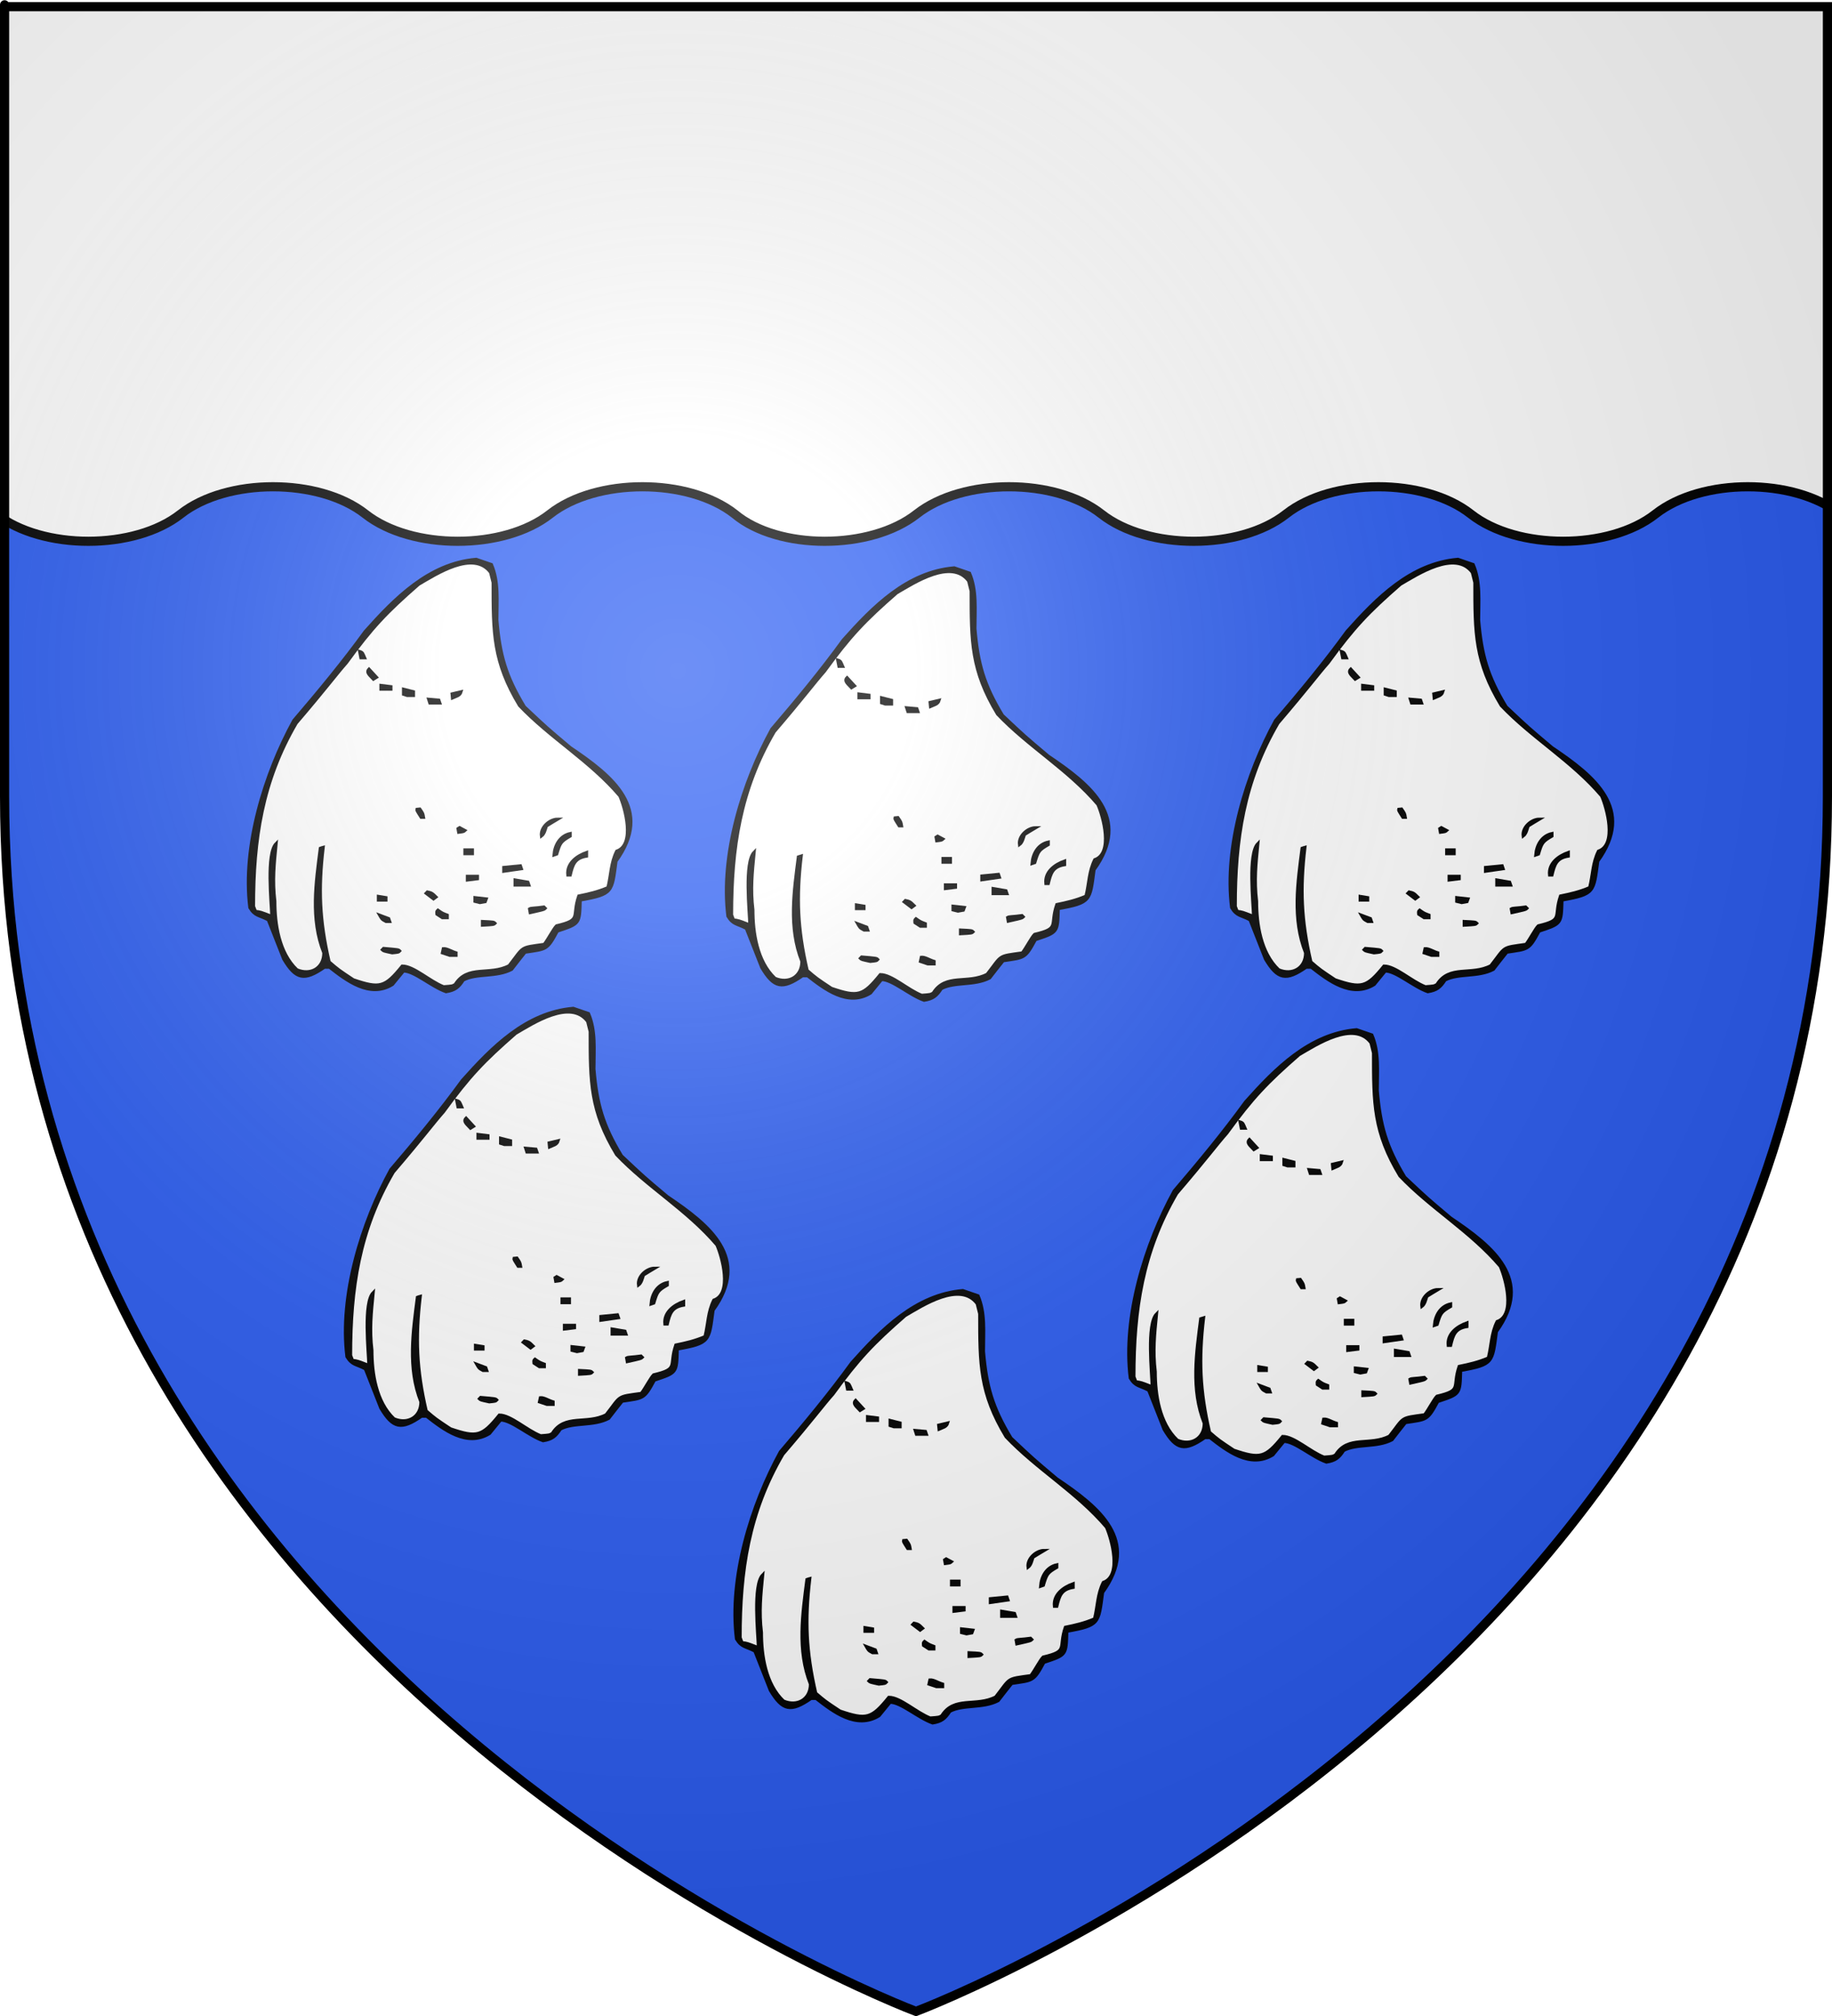
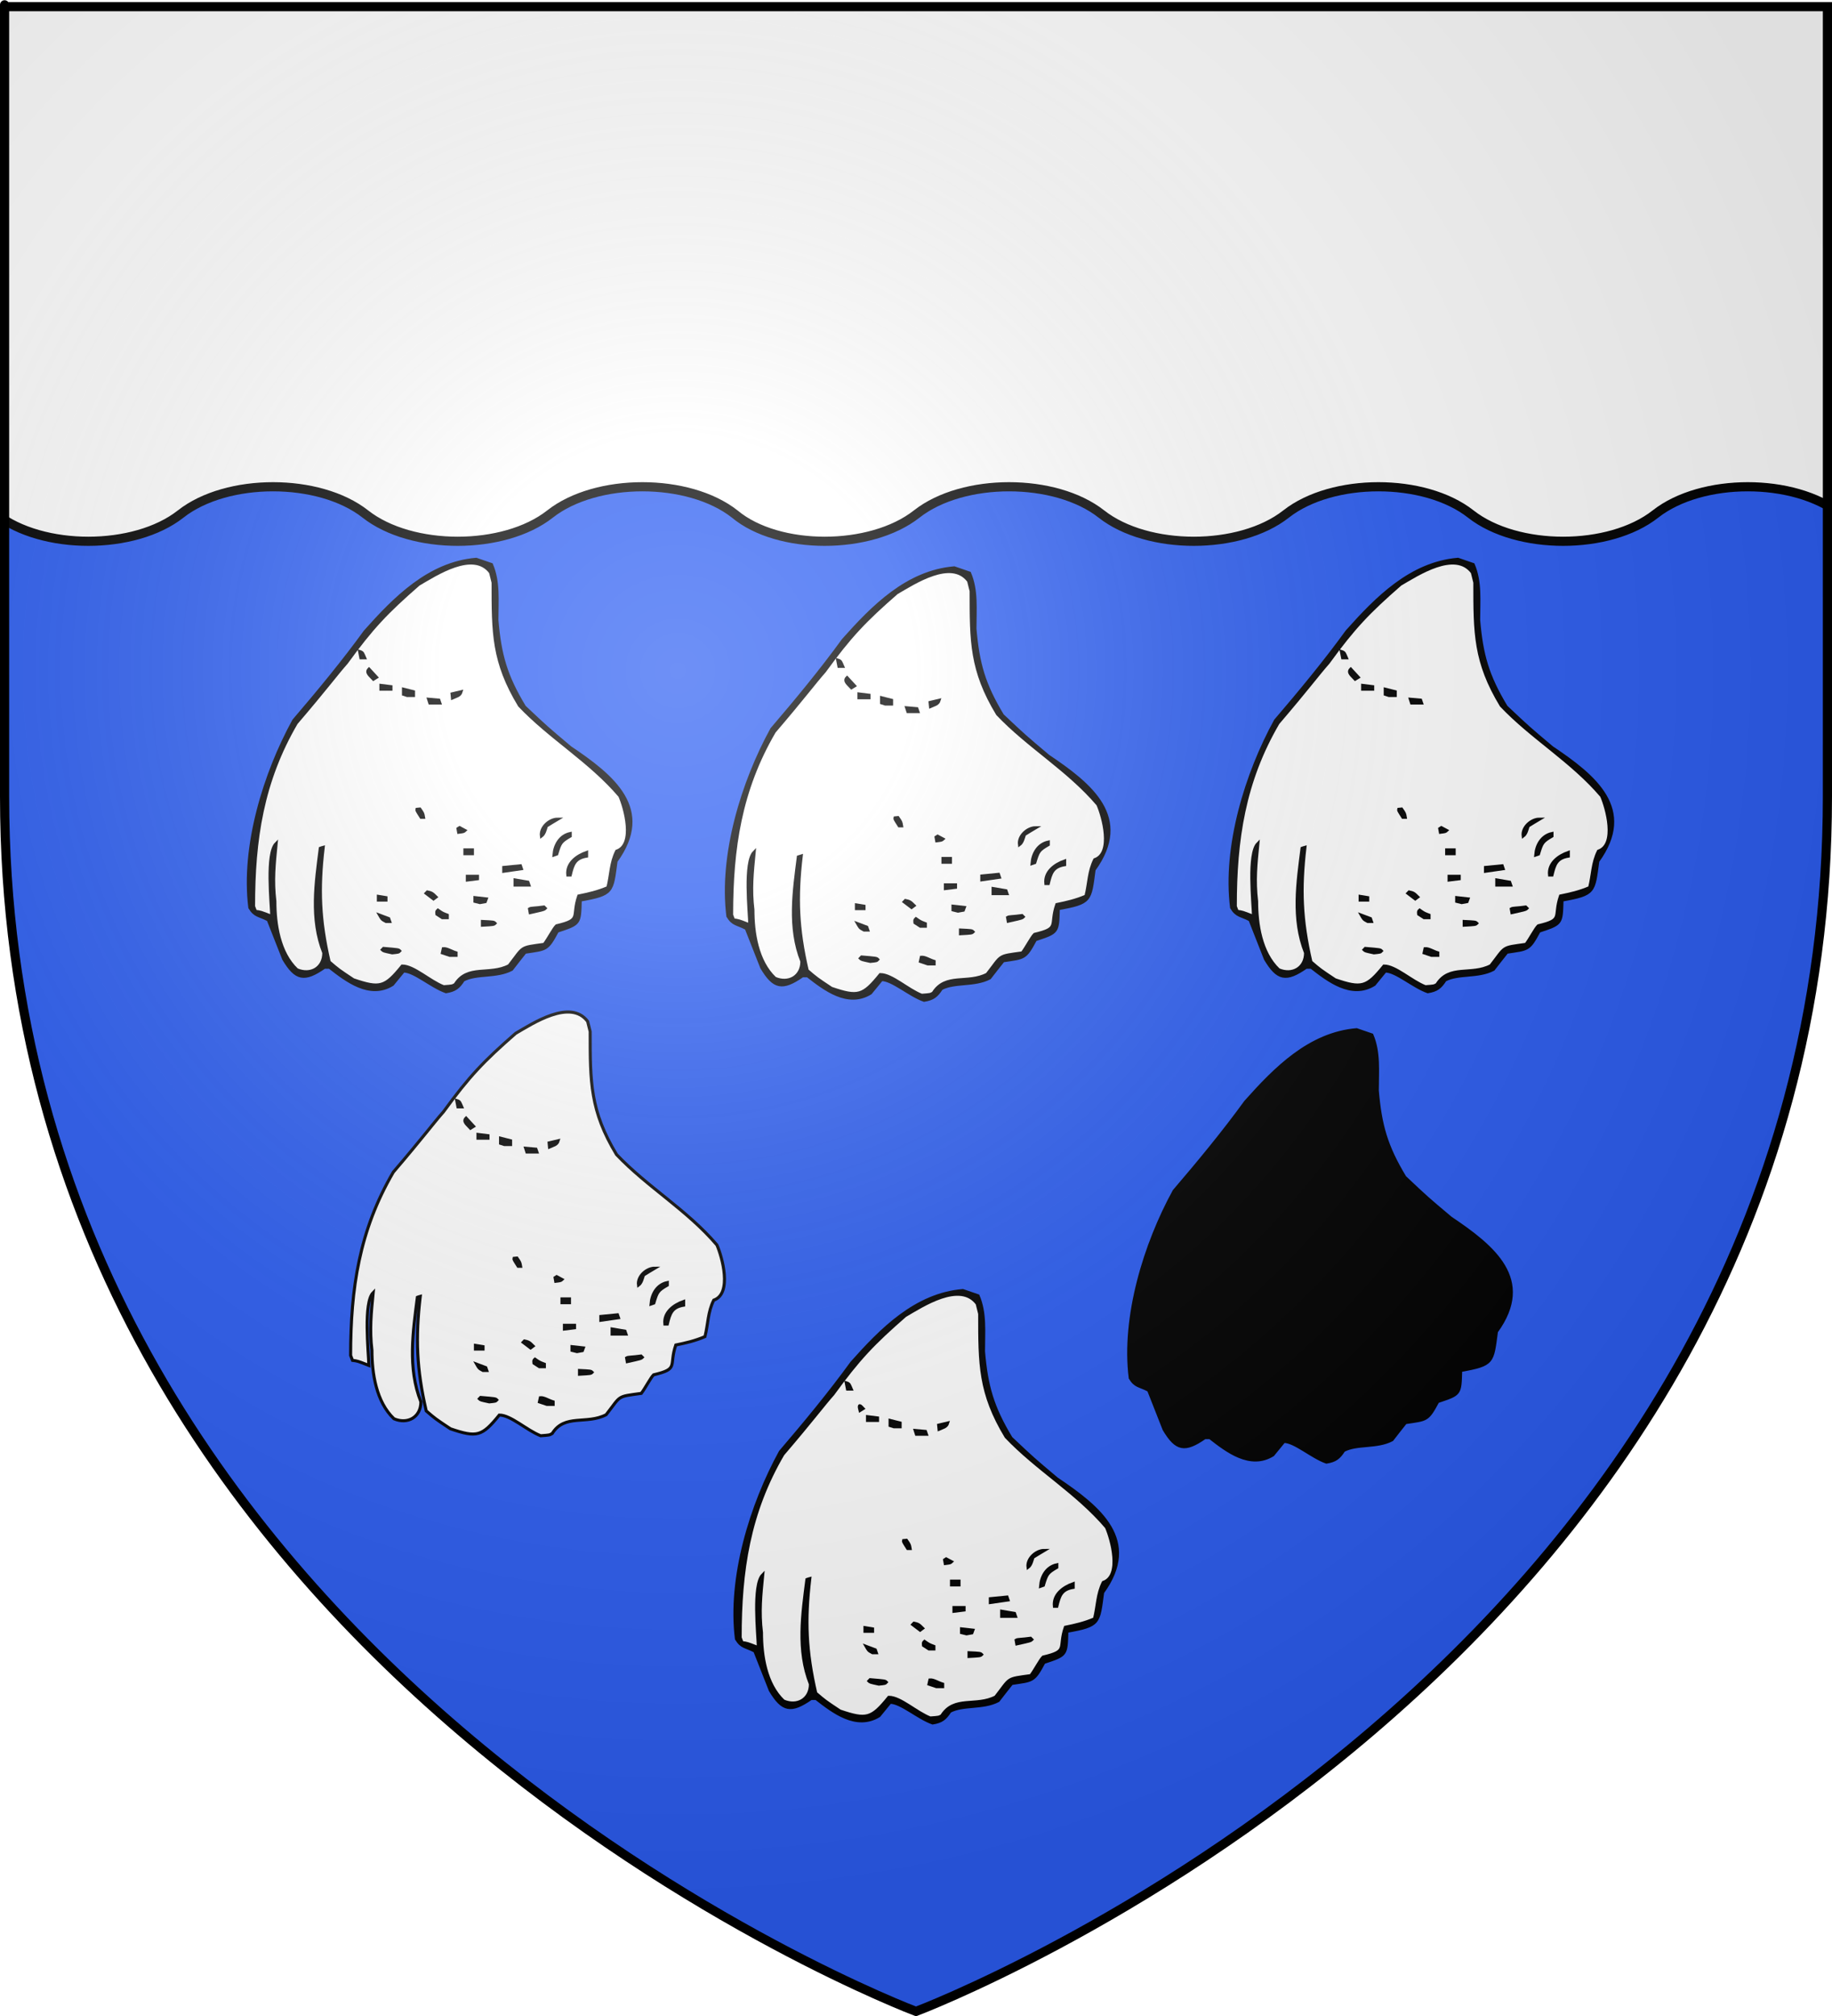
<svg xmlns="http://www.w3.org/2000/svg" xmlns:ns1="http://sodipodi.sourceforge.net/DTD/sodipodi-0.dtd" xmlns:ns2="http://www.inkscape.org/namespaces/inkscape" xmlns:xlink="http://www.w3.org/1999/xlink" height="660" width="600" version="1.0" id="svg2" ns1:version="0.32" ns2:version="0.44" ns1:docname="Blason_Vide_3D.svg" ns1:docbase="D:\Mes documents\Renaud-Notre Lapin" ns2:export-filename="/Users/olivier/Desktop/Blason Rouge/Blason_Vide_3D.png" ns2:export-xdpi="144" ns2:export-ydpi="144">
  <rect width="100%" height="100%" fill="#333333" stroke="none" />
  <ns1:namedview ns2:window-height="712" ns2:window-width="1024" ns2:pageshadow="2" ns2:pageopacity="0.0" guidetolerance="10.0" gridtolerance="10.0" objecttolerance="10.0" borderopacity="1.0" bordercolor="#666666" pagecolor="#ffffff" id="base" showgrid="false" height="660px" ns2:zoom="0.44547727" ns2:cx="396.46229" ns2:cy="478.04383" ns2:window-x="-4" ns2:window-y="-4" ns2:current-layer="layer3" />
  <desc id="desc4">Flag of Canton of Valais (Wallis)</desc>
  <defs id="defs6">
    <linearGradient id="linearGradient2893">
      <stop style="stop-color:white;stop-opacity:0.314;" offset="0" id="stop2895" />
      <stop id="stop2897" offset="0.19" style="stop-color:white;stop-opacity:0.251;" />
      <stop style="stop-color:#6b6b6b;stop-opacity:0.125;" offset="0.6" id="stop2901" />
      <stop style="stop-color:black;stop-opacity:0.125;" offset="1" id="stop2899" />
    </linearGradient>
    <linearGradient id="linearGradient2885">
      <stop id="stop2887" offset="0" style="stop-color:white;stop-opacity:1;" />
      <stop style="stop-color:white;stop-opacity:1;" offset="0.229" id="stop2891" />
      <stop id="stop2889" offset="1" style="stop-color:black;stop-opacity:1;" />
    </linearGradient>
    <linearGradient id="linearGradient2955">
      <stop id="stop2867" offset="0" style="stop-color:#fd0000;stop-opacity:1;" />
      <stop style="stop-color:#e77275;stop-opacity:0.659;" offset="0.5" id="stop2873" />
      <stop style="stop-color:black;stop-opacity:0.323;" offset="1" id="stop2959" />
    </linearGradient>
    <radialGradient ns2:collect="always" xlink:href="#linearGradient2955" id="radialGradient2961" cx="225.524" cy="218.901" fx="225.524" fy="218.901" r="300" gradientTransform="matrix(-4.167939e-4,2.183,-1.884,-3.599562e-4,615.597,-289.121)" gradientUnits="userSpaceOnUse" />
    <polygon id="star" transform="scale(53,53)" points="0,-1 0.588,0.809 -0.951,-0.309 0.951,-0.309 -0.588,0.809 0,-1 " />
    <clipPath id="clip">
-       <path d="M 0,-200 L 0,600 L 300,600 L 300,-200 L 0,-200 z " id="path10" />
-     </clipPath>
+       </clipPath>
    <radialGradient ns2:collect="always" xlink:href="#linearGradient2955" id="radialGradient1911" gradientUnits="userSpaceOnUse" gradientTransform="matrix(-4.167939e-4,2.183,-1.884,-3.599562e-4,615.597,-289.121)" cx="225.524" cy="218.901" fx="225.524" fy="218.901" r="300" />
    <radialGradient ns2:collect="always" xlink:href="#linearGradient2955" id="radialGradient2865" gradientUnits="userSpaceOnUse" gradientTransform="matrix(0,1.749,-1.593,-1.049767e-7,551.788,-191.29)" cx="225.524" cy="218.901" fx="225.524" fy="218.901" r="300" />
    <radialGradient ns2:collect="always" xlink:href="#linearGradient2955" id="radialGradient2871" gradientUnits="userSpaceOnUse" gradientTransform="matrix(0,1.386,-1.323,-5.741131e-8,-158.082,-109.541)" cx="225.524" cy="218.901" fx="225.524" fy="218.901" r="300" />
    <radialGradient ns2:collect="always" xlink:href="#linearGradient2893" id="radialGradient3163" gradientUnits="userSpaceOnUse" gradientTransform="matrix(1.353,0,0,1.349,-77.629,-85.747)" cx="221.445" cy="226.331" fx="221.445" fy="226.331" r="300" />
  </defs>
  <g ns2:groupmode="layer" id="layer3" ns2:label="Fond écu" style="display:inline">
    <path d="M 300.000,658.500 C 300.000,658.500 598.500,546.180 598.500,260.728 C 598.500,-24.723 598.500,2.176 598.500,2.176 L 1.500,2.176 L 1.500,260.728 C 1.500,546.180 300.000,658.500 300.000,658.500 z" style="fill:#2b5df2" id="path2855" />
  </g>
  <g ns2:groupmode="layer" id="layer4" ns2:label="Meubles" ns1:insensitive="true">
    <g id="g5">
      <path d="M -1.318,-0.419 L -1.318,168.281 C 13.804,180.181 44.048,180.181 59.170,168.281 C 74.292,156.381 104.536,156.381 119.658,168.281 C 134.780,180.181 165.024,180.181 180.146,168.281 C 195.268,156.381 225.511,156.381 240.633,168.281 C 254.866,180.181 285.110,180.181 300.232,168.281 C 315.354,156.381 345.597,156.381 360.719,168.281 C 375.841,180.181 406.085,180.181 421.207,168.281 C 436.329,156.381 466.573,156.381 481.695,168.281 C 496.817,180.181 527.061,180.181 542.183,168.281 C 557.304,156.381 587.548,156.381 602.670,168.281 C 617.792,180.181 641.809,168.281 641.809,168.281 L 641.809,-0.419 L -1.318,-0.419 z" style="fill:#ffffff;stroke:black;stroke-width:3" id="path6" />
    </g>
    <g id="g6">
      <path d="M 146.081,324.668 C 141.318,323.011 135.727,317.892 132.147,317.892 C 130.934,319.341 129.722,320.821 128.538,322.300 C 121.113,326.917 113.451,320.969 107.919,316.648 C 107.357,316.648 106.795,316.648 106.263,316.648 C 99.665,321.235 96.914,320.673 92.920,313.986 C 91.234,309.695 89.548,305.404 87.861,301.143 C 84.784,299.515 83.542,299.959 81.826,297.148 C 79.312,277.085 86.708,253.176 96.204,235.895 C 104.132,226.633 112.297,216.779 119.604,206.718 C 129.278,195.858 140.520,184.407 155.963,183.105 C 157.619,183.667 159.276,184.230 160.961,184.821 C 163.387,190.473 162.737,196.687 162.737,203.020 C 163.713,214.383 165.635,221.276 171.759,231.397 C 178.949,238.173 178.949,238.173 186.758,244.743 C 200.722,254.122 214.123,264.894 201.757,281.938 C 200.396,292.088 200.810,292.739 190.042,294.663 C 189.805,302.504 189.983,302.356 182.527,304.842 C 179.155,311.145 178.949,310.671 171.967,311.737 C 170.487,313.601 169.008,315.464 167.559,317.359 C 162.530,319.993 156.110,318.542 151.731,320.850 C 150.194,323.247 149.039,324.194 146.081,324.668 z" style="fill:#000000;stroke:black;stroke-width:1" id="path7" />
      <path d="M 145.282,323.040 C 140.668,321.235 135.520,316.264 131.734,316.264 C 126.053,323.247 124.456,323.721 115.729,320.762 C 110.789,317.477 110.789,317.477 107.800,314.903 C 104.635,301.143 104.251,291.082 105.848,277.411 C 105.523,277.499 105.197,277.589 104.901,277.707 C 103.481,288.833 101.647,300.876 106.055,311.944 C 106.055,316.973 101.706,319.401 97.239,317.477 C 91.381,311.914 90.021,302.533 90.021,295.076 C 89.192,288.182 89.784,282.885 90.435,276.168 C 87.151,279.452 88.897,295.520 89.015,300.018 C 85.317,298.569 85.317,298.569 83.660,298.361 C 83.454,297.799 83.246,297.266 83.039,296.734 C 83.039,274.777 85.879,255.810 97.033,236.724 C 106.884,225.213 110.168,220.686 113.451,216.986 C 121.883,205.387 126.616,200.445 137.088,191.302 C 142.649,188.076 155.045,179.880 160.666,187.396 C 160.932,188.490 161.198,189.585 161.494,190.710 C 161.494,207.251 161.465,216.661 170.132,230.983 C 180.309,241.695 193.178,249.063 202.999,260.573 C 204.686,264.391 208.117,276.494 201.964,278.654 C 200.011,282.560 200.159,286.288 199.094,290.578 C 195.781,291.999 192.852,292.650 189.539,293.331 C 187.172,300.226 190.723,301.084 182.262,303.096 C 181.315,304.013 179.569,307.416 178.238,309.162 C 170.044,310.316 171.759,309.695 166.730,316.145 C 160.341,319.489 153.122,315.760 149.069,322.300 C 148.152,322.833 148.152,322.833 145.282,323.040 z" style="fill:#ffffff;stroke:black;stroke-width:1" id="path8" />
      <path d="M 147.323,312.772 C 146.495,312.476 145.667,312.210 144.869,311.944 C 144.957,311.470 145.046,311.026 145.164,310.582 C 146.377,310.464 147.797,311.470 149.365,311.944 C 149.365,312.210 149.365,312.476 149.365,312.772 C 148.685,312.772 148.005,312.772 147.323,312.772 z" style="fill:#000000;stroke:black;stroke-width:1" id="path9" />
      <path d="M 128.450,311.944 C 125.580,311.322 125.580,311.322 125.166,310.908 C 125.284,310.760 125.432,310.612 125.580,310.493 C 130.521,310.908 130.521,310.908 130.905,311.322 C 130.521,311.737 130.521,311.737 128.450,311.944 z" style="fill:#000000;stroke:black;stroke-width:1" id="path10" />
      <path d="M 158.004,302.889 C 158.004,302.475 158.004,302.060 158.004,301.676 C 161.701,301.853 161.701,301.853 162.115,302.267 C 161.701,302.681 161.701,302.681 158.004,302.889 z" style="fill:#000000;stroke:black;stroke-width:1" id="path11" />
      <path d="M 126.409,301.676 C 124.929,300.936 124.959,300.670 124.337,299.604 C 125.314,299.959 126.290,300.344 127.296,300.728 C 127.385,301.024 127.502,301.350 127.621,301.676 C 127.208,301.676 126.793,301.676 126.409,301.676 z" style="fill:#000000;stroke:black;stroke-width:1" id="path12" />
      <path d="M 144.869,300.432 C 144.277,300.048 143.685,299.663 143.093,299.278 C 143.005,298.361 143.005,298.361 143.418,297.977 C 144.869,298.982 144.869,298.982 146.495,299.604 C 146.495,299.870 146.495,300.136 146.495,300.432 C 145.933,300.432 145.401,300.432 144.869,300.432 z" style="fill:#000000;stroke:black;stroke-width:1" id="path13" />
      <path d="M 173.623,298.775 C 173.535,298.361 173.476,297.947 173.416,297.562 C 173.919,297.237 175.250,297.355 178.149,296.941 C 178.268,297.060 178.416,297.208 178.564,297.355 C 178.149,297.769 178.149,297.769 173.623,298.775 z" style="fill:#000000;stroke:black;stroke-width:1" id="path14" />
      <path d="M 157.175,295.491 C 156.613,295.343 156.080,295.195 155.548,295.076 C 155.548,294.663 155.548,294.248 155.548,293.863 C 156.761,293.982 158.004,294.130 159.246,294.278 C 159.128,294.574 159.009,294.869 158.920,295.165 C 158.329,295.255 157.737,295.372 157.175,295.491 z" style="fill:#000000;stroke:black;stroke-width:1" id="path15" />
      <path d="M 123.924,294.663 C 123.924,294.248 123.924,293.834 123.924,293.449 C 124.752,293.567 125.580,293.715 126.409,293.863 C 126.409,294.130 126.409,294.396 126.409,294.663 C 125.580,294.663 124.752,294.663 123.924,294.663 z" style="fill:#000000;stroke:black;stroke-width:1" id="path16" />
      <path d="M 141.969,294.278 C 141.141,293.656 140.312,293.035 139.513,292.414 C 139.632,292.266 139.780,292.118 139.928,291.999 C 141.318,292.295 141.525,292.384 142.797,293.656 C 142.501,293.863 142.236,294.071 141.969,294.278 z" style="fill:#000000;stroke:black;stroke-width:1" id="path17" />
      <path d="M 168.683,289.750 C 168.683,289.188 168.683,288.626 168.683,288.093 C 170.073,288.330 171.464,288.567 172.884,288.804 C 172.972,289.100 173.091,289.425 173.209,289.750 C 171.700,289.750 170.192,289.750 168.683,289.750 z" style="fill:#000000;stroke:black;stroke-width:1" id="path18" />
      <path d="M 153.063,288.093 C 153.063,287.679 153.063,287.264 153.063,286.880 C 154.158,286.880 155.252,286.880 156.376,286.880 C 156.376,287.147 156.376,287.412 156.376,287.679 C 155.252,287.797 154.158,287.945 153.063,288.093 z" style="fill:#000000;stroke:black;stroke-width:1" id="path19" />
      <path d="M 185.959,286.466 C 185.546,282.649 188.859,280.222 192.113,279.068 C 192.113,279.452 192.113,279.867 192.113,280.281 C 188.178,280.932 187.587,283.093 186.758,286.466 C 186.492,286.466 186.226,286.466 185.959,286.466 z" style="fill:#000000;stroke:black;stroke-width:1" id="path20" />
      <path d="M 164.985,285.223 C 164.985,284.809 164.985,284.394 164.985,283.981 C 166.790,283.802 168.594,283.625 170.428,283.447 C 170.517,283.743 170.635,284.069 170.754,284.394 C 168.831,284.661 166.908,284.927 164.985,285.223 z" style="fill:#000000;stroke:black;stroke-width:1" id="path21" />
      <path d="M 181.433,279.867 C 181.699,276.582 183.445,273.593 186.758,272.883 C 186.758,273.149 186.758,273.416 186.758,273.712 C 183.682,275.517 183.474,275.842 182.350,279.571 C 182.025,279.660 181.729,279.748 181.433,279.867 z" style="fill:#000000;stroke:black;stroke-width:1" id="path22" />
      <path d="M 152.264,279.483 C 152.264,279.068 152.264,278.654 152.264,278.239 C 153.063,278.239 153.891,278.239 154.720,278.239 C 154.720,278.654 154.720,279.068 154.720,279.483 C 153.920,279.483 153.092,279.483 152.264,279.483 z" style="fill:#000000;stroke:black;stroke-width:1" id="path23" />
      <path d="M 177.321,273.712 C 176.937,270.871 179.984,268.178 182.646,268.178 C 181.403,268.918 180.161,269.658 178.949,270.427 C 178.593,271.522 178.297,273.002 177.321,273.712 z" style="fill:#000000;stroke:black;stroke-width:1" id="path24" />
      <path d="M 150.194,272.469 C 150.105,272.055 150.046,271.640 149.986,271.256 C 150.134,271.138 150.311,271.019 150.490,270.931 C 151.081,271.227 151.672,271.552 152.264,271.878 C 151.850,272.262 151.850,272.262 150.194,272.469 z" style="fill:#000000;stroke:black;stroke-width:1" id="path25" />
      <path d="M 137.916,267.557 C 136.467,265.279 136.467,265.279 136.555,264.953 C 136.851,264.923 137.176,264.894 137.502,264.864 C 138.508,266.315 138.508,266.315 138.715,267.557 C 138.449,267.557 138.183,267.557 137.916,267.557 z" style="fill:#000000;stroke:black;stroke-width:1" id="path26" />
      <path d="M 140.756,230.155 C 140.608,229.740 140.460,229.326 140.342,228.911 C 141.466,229.000 142.590,229.088 143.714,229.207 C 143.804,229.503 143.922,229.828 144.040,230.155 C 142.945,230.155 141.851,230.155 140.756,230.155 z" style="fill:#000000;stroke:black;stroke-width:1" id="path27" />
      <path d="M 148.152,228.497 C 148.093,228.054 148.063,227.610 148.034,227.166 C 149.010,226.929 150.015,226.692 151.022,226.455 C 150.637,227.787 149.335,227.964 148.152,228.497 z" style="fill:#000000;stroke:black;stroke-width:1" id="path28" />
      <path d="M 133.390,227.698 C 132.976,227.550 132.562,227.402 132.147,227.284 C 132.147,226.722 132.147,226.159 132.147,225.626 C 133.242,225.893 134.336,226.159 135.431,226.455 C 135.431,226.870 135.431,227.284 135.431,227.698 C 134.751,227.698 134.071,227.698 133.390,227.698 z" style="fill:#000000;stroke:black;stroke-width:1" id="path29" />
      <path d="M 124.752,225.626 C 124.752,225.213 124.752,224.798 124.752,224.384 C 125.846,224.502 126.941,224.650 128.036,224.798 C 128.036,225.065 128.036,225.330 128.036,225.626 C 126.941,225.626 125.846,225.626 124.752,225.626 z" style="fill:#000000;stroke:black;stroke-width:1" id="path30" />
      <path d="M 122.296,222.343 C 121.291,221.218 119.723,220.182 120.847,219.058 C 121.645,219.946 122.473,220.834 123.302,221.720 C 122.947,221.928 122.621,222.135 122.296,222.343 z" style="fill:#000000;stroke:black;stroke-width:1" id="path31" />
      <path d="M 118.184,215.359 C 118.036,214.648 117.888,213.968 117.770,213.287 C 118.864,213.613 118.806,213.939 119.427,215.359 C 119.012,215.359 118.599,215.359 118.184,215.359 z" style="fill:#000000;stroke:black;stroke-width:1" id="path32" />
    </g>
    <g id="g7">
      <path d="M 302.648,327.468 C 297.885,325.811 292.294,320.692 288.714,320.692 C 287.501,322.141 286.289,323.621 285.105,325.100 C 277.680,329.717 270.018,323.769 264.485,319.448 C 263.924,319.448 263.361,319.448 262.829,319.448 C 256.231,324.035 253.481,323.473 249.487,316.786 C 247.801,312.495 246.115,308.204 244.428,303.943 C 241.351,302.315 240.109,302.759 238.393,299.948 C 235.878,279.885 243.275,255.976 252.770,238.695 C 260.699,229.433 268.864,219.579 276.171,209.518 C 285.845,198.658 297.087,187.207 312.529,185.905 C 314.185,186.467 315.842,187.030 317.528,187.621 C 319.954,193.273 319.303,199.487 319.303,205.820 C 320.279,217.183 322.202,224.076 328.326,234.197 C 335.515,240.973 335.515,240.973 343.325,247.543 C 357.288,256.923 370.690,267.694 358.323,284.738 C 356.963,294.888 357.377,295.539 346.608,297.463 C 346.372,305.304 346.549,305.156 339.094,307.642 C 335.722,313.945 335.515,313.471 328.533,314.537 C 327.054,316.401 325.575,318.264 324.126,320.159 C 319.097,322.793 312.676,321.342 308.298,323.650 C 306.760,326.047 305.606,326.994 302.648,327.468 z" style="fill:#000000;stroke:black;stroke-width:1" id="path33" />
      <path d="M 301.849,325.840 C 297.234,324.035 292.087,319.064 288.300,319.064 C 282.620,326.047 281.023,326.521 272.295,323.562 C 267.355,320.277 267.355,320.277 264.367,317.703 C 261.202,303.943 260.817,293.882 262.415,280.211 C 262.089,280.299 261.764,280.389 261.468,280.507 C 260.048,291.633 258.214,303.676 262.621,314.744 C 262.621,319.773 258.273,322.201 253.806,320.277 C 247.948,314.714 246.588,305.333 246.588,297.876 C 245.760,290.982 246.351,285.685 247.001,278.969 C 243.718,282.252 245.464,298.320 245.581,302.818 C 241.884,301.369 241.884,301.369 240.227,301.161 C 240.020,300.599 239.813,300.066 239.606,299.534 C 239.606,277.577 242.446,258.610 253.599,239.524 C 263.450,228.013 266.734,223.486 270.018,219.786 C 278.449,208.187 283.182,203.245 293.655,194.102 C 299.216,190.876 311.612,182.680 317.233,190.196 C 317.498,191.290 317.765,192.385 318.061,193.510 C 318.061,210.051 318.031,219.461 326.699,233.783 C 336.876,244.495 349.745,251.863 359.566,263.373 C 361.252,267.191 364.684,279.294 358.531,281.454 C 356.578,285.360 356.726,289.088 355.661,293.378 C 352.348,294.799 349.419,295.450 346.105,296.131 C 343.739,303.026 347.289,303.884 338.829,305.896 C 337.882,306.813 336.136,310.216 334.805,311.962 C 326.611,313.116 328.326,312.495 323.297,318.945 C 316.908,322.289 309.688,318.560 305.635,325.100 C 304.719,325.633 304.719,325.633 301.849,325.840 z" style="fill:#ffffff;stroke:black;stroke-width:1" id="path34" />
      <path d="M 303.890,315.572 C 303.062,315.276 302.234,315.010 301.435,314.744 C 301.524,314.270 301.613,313.826 301.730,313.382 C 302.944,313.264 304.363,314.270 305.931,314.744 C 305.931,315.010 305.931,315.276 305.931,315.572 C 305.251,315.572 304.571,315.572 303.890,315.572 z" style="fill:#000000;stroke:black;stroke-width:1" id="path35" />
      <path d="M 285.017,314.744 C 282.147,314.122 282.147,314.122 281.733,313.708 C 281.851,313.560 281.999,313.412 282.147,313.293 C 287.087,313.708 287.087,313.708 287.471,314.122 C 287.087,314.537 287.087,314.537 285.017,314.744 z" style="fill:#000000;stroke:black;stroke-width:1" id="path36" />
      <path d="M 314.570,305.689 C 314.570,305.275 314.570,304.860 314.570,304.476 C 318.268,304.653 318.268,304.653 318.682,305.067 C 318.268,305.481 318.268,305.481 314.570,305.689 z" style="fill:#000000;stroke:black;stroke-width:1" id="path37" />
      <path d="M 282.975,304.476 C 281.496,303.736 281.525,303.470 280.904,302.404 C 281.881,302.759 282.857,303.144 283.862,303.528 C 283.952,303.824 284.070,304.150 284.188,304.476 C 283.774,304.476 283.360,304.476 282.975,304.476 z" style="fill:#000000;stroke:black;stroke-width:1" id="path38" />
      <path d="M 301.435,303.232 C 300.844,302.848 300.252,302.463 299.660,302.078 C 299.572,301.161 299.572,301.161 299.985,300.777 C 301.435,301.782 301.435,301.782 303.062,302.404 C 303.062,302.670 303.062,302.936 303.062,303.232 C 302.500,303.232 301.968,303.232 301.435,303.232 z" style="fill:#000000;stroke:black;stroke-width:1" id="path39" />
      <path d="M 330.189,301.575 C 330.101,301.161 330.042,300.747 329.983,300.362 C 330.485,300.037 331.817,300.155 334.716,299.741 C 334.834,299.860 334.982,300.007 335.130,300.155 C 334.716,300.569 334.716,300.569 330.189,301.575 z" style="fill:#000000;stroke:black;stroke-width:1" id="path40" />
      <path d="M 313.741,298.291 C 313.180,298.143 312.647,297.995 312.115,297.876 C 312.115,297.463 312.115,297.048 312.115,296.663 C 313.328,296.782 314.570,296.930 315.813,297.078 C 315.694,297.373 315.576,297.669 315.487,297.965 C 314.896,298.055 314.304,298.172 313.741,298.291 z" style="fill:#000000;stroke:black;stroke-width:1" id="path41" />
      <path d="M 280.490,297.463 C 280.490,297.048 280.490,296.634 280.490,296.250 C 281.318,296.367 282.147,296.515 282.975,296.663 C 282.975,296.930 282.975,297.196 282.975,297.463 C 282.147,297.463 281.318,297.463 280.490,297.463 z" style="fill:#000000;stroke:black;stroke-width:1" id="path42" />
      <path d="M 298.536,297.078 C 297.708,296.456 296.879,295.835 296.080,295.214 C 296.199,295.066 296.347,294.918 296.495,294.799 C 297.885,295.095 298.092,295.184 299.364,296.456 C 299.068,296.663 298.802,296.871 298.536,297.078 z" style="fill:#000000;stroke:black;stroke-width:1" id="path43" />
      <path d="M 325.250,292.550 C 325.250,291.988 325.250,291.426 325.250,290.893 C 326.640,291.130 328.031,291.367 329.451,291.604 C 329.539,291.900 329.657,292.225 329.776,292.550 C 328.267,292.550 326.759,292.550 325.250,292.550 z" style="fill:#000000;stroke:black;stroke-width:1" id="path44" />
      <path d="M 309.630,290.893 C 309.630,290.479 309.630,290.064 309.630,289.680 C 310.724,289.680 311.819,289.680 312.943,289.680 C 312.943,289.947 312.943,290.212 312.943,290.479 C 311.819,290.597 310.724,290.745 309.630,290.893 z" style="fill:#000000;stroke:black;stroke-width:1" id="path45" />
      <path d="M 342.526,289.266 C 342.112,285.449 345.425,283.022 348.680,281.868 C 348.680,282.252 348.680,282.667 348.680,283.081 C 344.744,283.732 344.153,285.893 343.325,289.266 C 343.059,289.266 342.792,289.266 342.526,289.266 z" style="fill:#000000;stroke:black;stroke-width:1" id="path46" />
      <path d="M 321.551,288.023 C 321.551,287.609 321.551,287.194 321.551,286.781 C 323.356,286.602 325.160,286.425 326.995,286.247 C 327.084,286.543 327.202,286.869 327.320,287.194 C 325.398,287.461 323.475,287.727 321.551,288.023 z" style="fill:#000000;stroke:black;stroke-width:1" id="path47" />
      <path d="M 338.000,282.667 C 338.266,279.382 340.011,276.393 343.325,275.684 C 343.325,275.949 343.325,276.216 343.325,276.512 C 340.248,278.317 340.042,278.642 338.917,282.371 C 338.591,282.460 338.295,282.548 338.000,282.667 z" style="fill:#000000;stroke:black;stroke-width:1" id="path48" />
      <path d="M 308.831,282.283 C 308.831,281.868 308.831,281.454 308.831,281.039 C 309.630,281.039 310.458,281.039 311.287,281.039 C 311.287,281.454 311.287,281.868 311.287,282.283 C 310.487,282.283 309.659,282.283 308.831,282.283 z" style="fill:#000000;stroke:black;stroke-width:1" id="path49" />
      <path d="M 333.888,276.512 C 333.504,273.671 336.550,270.978 339.213,270.978 C 337.970,271.718 336.728,272.458 335.515,273.227 C 335.160,274.322 334.864,275.802 333.888,276.512 z" style="fill:#000000;stroke:black;stroke-width:1" id="path50" />
      <path d="M 306.760,275.269 C 306.671,274.855 306.612,274.440 306.553,274.056 C 306.701,273.938 306.878,273.819 307.056,273.731 C 307.647,274.027 308.239,274.352 308.831,274.678 C 308.416,275.062 308.416,275.062 306.760,275.269 z" style="fill:#000000;stroke:black;stroke-width:1" id="path51" />
      <path d="M 294.483,270.357 C 293.033,268.079 293.033,268.079 293.122,267.753 C 293.418,267.723 293.743,267.694 294.068,267.664 C 295.075,269.115 295.075,269.115 295.281,270.357 C 295.016,270.357 294.749,270.357 294.483,270.357 z" style="fill:#000000;stroke:black;stroke-width:1" id="path52" />
      <path d="M 297.323,232.955 C 297.175,232.540 297.027,232.126 296.909,231.711 C 298.033,231.800 299.157,231.889 300.281,232.007 C 300.370,232.303 300.489,232.628 300.606,232.955 C 299.512,232.955 298.417,232.955 297.323,232.955 z" style="fill:#000000;stroke:black;stroke-width:1" id="path53" />
      <path d="M 304.719,231.297 C 304.659,230.854 304.630,230.410 304.601,229.966 C 305.577,229.729 306.582,229.492 307.588,229.255 C 307.203,230.587 305.902,230.764 304.719,231.297 z" style="fill:#000000;stroke:black;stroke-width:1" id="path54" />
      <path d="M 289.957,230.498 C 289.543,230.350 289.128,230.202 288.714,230.084 C 288.714,229.522 288.714,228.959 288.714,228.426 C 289.809,228.693 290.903,228.959 291.998,229.255 C 291.998,229.670 291.998,230.084 291.998,230.498 C 291.318,230.498 290.638,230.498 289.957,230.498 z" style="fill:#000000;stroke:black;stroke-width:1" id="path55" />
      <path d="M 281.318,228.426 C 281.318,228.013 281.318,227.598 281.318,227.184 C 282.413,227.302 283.508,227.450 284.602,227.598 C 284.602,227.865 284.602,228.130 284.602,228.426 C 283.508,228.426 282.413,228.426 281.318,228.426 z" style="fill:#000000;stroke:black;stroke-width:1" id="path56" />
      <path d="M 278.863,225.143 C 277.857,224.018 276.289,222.982 277.413,221.858 C 278.212,222.746 279.040,223.633 279.869,224.520 C 279.513,224.728 279.188,224.935 278.863,225.143 z" style="fill:#000000;stroke:black;stroke-width:1" id="path57" />
      <path d="M 274.751,218.159 C 274.603,217.448 274.455,216.768 274.337,216.087 C 275.431,216.413 275.372,216.739 275.994,218.159 C 275.579,218.159 275.165,218.159 274.751,218.159 z" style="fill:#000000;stroke:black;stroke-width:1" id="path58" />
    </g>
    <g id="g8">
      <path d="M 467.614,324.668 C 462.852,323.011 457.260,317.892 453.681,317.892 C 452.468,319.341 451.255,320.821 450.072,322.300 C 442.647,326.917 434.985,320.969 429.452,316.648 C 428.890,316.648 428.328,316.648 427.796,316.648 C 421.198,321.235 418.447,320.673 414.453,313.986 C 412.768,309.695 411.081,305.404 409.395,301.143 C 406.318,299.515 405.075,299.959 403.359,297.148 C 400.845,277.085 408.241,253.176 417.737,235.895 C 425.665,226.633 433.830,216.779 441.138,206.718 C 450.811,195.858 462.053,184.407 477.496,183.105 C 479.152,183.667 480.809,184.230 482.494,184.821 C 484.921,190.473 484.270,196.687 484.270,203.020 C 485.246,214.383 487.169,221.276 493.293,231.397 C 500.482,238.173 500.482,238.173 508.291,244.743 C 522.255,254.122 535.657,264.894 523.290,281.938 C 521.930,292.088 522.343,292.739 511.575,294.663 C 511.339,302.504 511.516,302.356 504.061,304.842 C 500.689,311.145 500.482,310.671 493.500,311.737 C 492.020,313.601 490.542,315.464 489.092,317.359 C 484.063,319.993 477.643,318.542 473.265,320.850 C 471.727,323.247 470.573,324.194 467.614,324.668 z" style="fill:#000000;stroke:black;stroke-width:1" id="path59" />
      <path d="M 466.816,323.040 C 462.201,321.235 457.054,316.264 453.267,316.264 C 447.587,323.247 445.989,323.721 437.262,320.762 C 432.322,317.477 432.322,317.477 429.334,314.903 C 426.168,301.143 425.784,291.082 427.381,277.411 C 427.056,277.499 426.731,277.589 426.435,277.707 C 425.015,288.833 423.180,300.876 427.588,311.944 C 427.588,316.973 423.239,319.401 418.773,317.477 C 412.915,311.914 411.554,302.533 411.554,295.076 C 410.726,288.182 411.317,282.885 411.968,276.168 C 408.684,279.452 410.431,295.520 410.548,300.018 C 406.851,298.569 406.851,298.569 405.194,298.361 C 404.987,297.799 404.779,297.266 404.573,296.734 C 404.573,274.777 407.412,255.810 418.566,236.724 C 428.417,225.213 431.701,220.686 434.985,216.986 C 443.416,205.387 448.149,200.445 458.621,191.302 C 464.183,188.076 476.579,179.880 482.200,187.396 C 482.465,188.490 482.732,189.585 483.028,190.710 C 483.028,207.251 482.998,216.661 491.666,230.983 C 501.842,241.695 514.712,249.063 524.532,260.573 C 526.219,264.391 529.651,276.494 523.498,278.654 C 521.545,282.560 521.693,286.288 520.627,290.578 C 517.314,291.999 514.385,292.650 511.072,293.331 C 508.706,300.226 512.256,301.084 503.795,303.096 C 502.849,304.013 501.102,307.416 499.772,309.162 C 491.577,310.316 493.293,309.695 488.263,316.145 C 481.874,319.489 474.655,315.760 470.602,322.300 C 469.686,322.833 469.686,322.833 466.816,323.040 z" style="fill:#ffffff;stroke:black;stroke-width:1" id="path60" />
      <path d="M 468.857,312.772 C 468.029,312.476 467.201,312.210 466.402,311.944 C 466.490,311.470 466.579,311.026 466.697,310.582 C 467.910,310.464 469.330,311.470 470.898,311.944 C 470.898,312.210 470.898,312.476 470.898,312.772 C 470.218,312.772 469.538,312.772 468.857,312.772 z" style="fill:#000000;stroke:black;stroke-width:1" id="path61" />
      <path d="M 449.983,311.944 C 447.113,311.322 447.113,311.322 446.700,310.908 C 446.817,310.760 446.965,310.612 447.113,310.493 C 452.054,310.908 452.054,310.908 452.438,311.322 C 452.054,311.737 452.054,311.737 449.983,311.944 z" style="fill:#000000;stroke:black;stroke-width:1" id="path62" />
      <path d="M 479.537,302.889 C 479.537,302.475 479.537,302.060 479.537,301.676 C 483.234,301.853 483.234,301.853 483.649,302.267 C 483.234,302.681 483.234,302.681 479.537,302.889 z" style="fill:#000000;stroke:black;stroke-width:1" id="path63" />
      <path d="M 447.941,301.676 C 446.463,300.936 446.492,300.670 445.871,299.604 C 446.848,299.959 447.824,300.344 448.829,300.728 C 448.918,301.024 449.037,301.350 449.154,301.676 C 448.741,301.676 448.326,301.676 447.941,301.676 z" style="fill:#000000;stroke:black;stroke-width:1" id="path64" />
      <path d="M 466.402,300.432 C 465.810,300.048 465.218,299.663 464.626,299.278 C 464.538,298.361 464.538,298.361 464.952,297.977 C 466.402,298.982 466.402,298.982 468.029,299.604 C 468.029,299.870 468.029,300.136 468.029,300.432 C 467.466,300.432 466.934,300.432 466.402,300.432 z" style="fill:#000000;stroke:black;stroke-width:1" id="path65" />
      <path d="M 495.157,298.775 C 495.068,298.361 495.009,297.947 494.949,297.562 C 495.452,297.237 496.784,297.355 499.682,296.941 C 499.801,297.060 499.949,297.208 500.097,297.355 C 499.682,297.769 499.682,297.769 495.157,298.775 z" style="fill:#000000;stroke:black;stroke-width:1" id="path66" />
      <path d="M 478.708,295.491 C 478.147,295.343 477.613,295.195 477.081,295.076 C 477.081,294.663 477.081,294.248 477.081,293.863 C 478.294,293.982 479.537,294.130 480.780,294.278 C 480.661,294.574 480.542,294.869 480.453,295.165 C 479.862,295.255 479.270,295.372 478.708,295.491 z" style="fill:#000000;stroke:black;stroke-width:1" id="path67" />
      <path d="M 445.457,294.663 C 445.457,294.248 445.457,293.834 445.457,293.449 C 446.285,293.567 447.113,293.715 447.941,293.863 C 447.941,294.130 447.941,294.396 447.941,294.663 C 447.113,294.663 446.285,294.663 445.457,294.663 z" style="fill:#000000;stroke:black;stroke-width:1" id="path68" />
      <path d="M 463.502,294.278 C 462.674,293.656 461.845,293.035 461.047,292.414 C 461.165,292.266 461.313,292.118 461.461,291.999 C 462.852,292.295 463.059,292.384 464.331,293.656 C 464.035,293.863 463.769,294.071 463.502,294.278 z" style="fill:#000000;stroke:black;stroke-width:1" id="path69" />
      <path d="M 490.216,289.750 C 490.216,289.188 490.216,288.626 490.216,288.093 C 491.607,288.330 492.997,288.567 494.417,288.804 C 494.505,289.100 494.624,289.425 494.743,289.750 C 493.234,289.750 491.725,289.750 490.216,289.750 z" style="fill:#000000;stroke:black;stroke-width:1" id="path70" />
      <path d="M 474.596,288.093 C 474.596,287.679 474.596,287.264 474.596,286.880 C 475.691,286.880 476.785,286.880 477.909,286.880 C 477.909,287.147 477.909,287.412 477.909,287.679 C 476.785,287.797 475.691,287.945 474.596,288.093 z" style="fill:#000000;stroke:black;stroke-width:1" id="path71" />
      <path d="M 507.492,286.466 C 507.079,282.649 510.392,280.222 513.646,279.068 C 513.646,279.452 513.646,279.867 513.646,280.281 C 509.712,280.932 509.120,283.093 508.291,286.466 C 508.026,286.466 507.759,286.466 507.492,286.466 z" style="fill:#000000;stroke:black;stroke-width:1" id="path72" />
      <path d="M 486.518,285.223 C 486.518,284.809 486.518,284.394 486.518,283.981 C 488.323,283.802 490.127,283.625 491.962,283.447 C 492.051,283.743 492.168,284.069 492.287,284.394 C 490.364,284.661 488.442,284.927 486.518,285.223 z" style="fill:#000000;stroke:black;stroke-width:1" id="path73" />
      <path d="M 502.966,279.867 C 503.233,276.582 504.978,273.593 508.291,272.883 C 508.291,273.149 508.291,273.416 508.291,273.712 C 505.215,275.517 505.007,275.842 503.883,279.571 C 503.558,279.660 503.262,279.748 502.966,279.867 z" style="fill:#000000;stroke:black;stroke-width:1" id="path74" />
      <path d="M 473.798,279.483 C 473.798,279.068 473.798,278.654 473.798,278.239 C 474.596,278.239 475.424,278.239 476.253,278.239 C 476.253,278.654 476.253,279.068 476.253,279.483 C 475.454,279.483 474.626,279.483 473.798,279.483 z" style="fill:#000000;stroke:black;stroke-width:1" id="path75" />
      <path d="M 498.854,273.712 C 498.470,270.871 501.517,268.178 504.179,268.178 C 502.937,268.918 501.694,269.658 500.482,270.427 C 500.126,271.522 499.830,273.002 498.854,273.712 z" style="fill:#000000;stroke:black;stroke-width:1" id="path76" />
      <path d="M 471.727,272.469 C 471.638,272.055 471.579,271.640 471.519,271.256 C 471.667,271.138 471.845,271.019 472.023,270.931 C 472.614,271.227 473.206,271.552 473.798,271.878 C 473.383,272.262 473.383,272.262 471.727,272.469 z" style="fill:#000000;stroke:black;stroke-width:1" id="path77" />
      <path d="M 459.450,267.557 C 458.000,265.279 458.000,265.279 458.088,264.953 C 458.384,264.923 458.710,264.894 459.035,264.864 C 460.041,266.315 460.041,266.315 460.248,267.557 C 459.983,267.557 459.716,267.557 459.450,267.557 z" style="fill:#000000;stroke:black;stroke-width:1" id="path78" />
      <path d="M 462.289,230.155 C 462.141,229.740 461.993,229.326 461.876,228.911 C 463.000,229.000 464.124,229.088 465.248,229.207 C 465.337,229.503 465.455,229.828 465.573,230.155 C 464.479,230.155 463.384,230.155 462.289,230.155 z" style="fill:#000000;stroke:black;stroke-width:1" id="path79" />
-       <path d="M 469.686,228.497 C 469.626,228.054 469.597,227.610 469.567,227.166 C 470.543,226.929 471.549,226.692 472.555,226.455 C 472.171,227.787 470.869,227.964 469.686,228.497 z" style="fill:#000000;stroke:black;stroke-width:1" id="path80" />
      <path d="M 454.923,227.698 C 454.510,227.550 454.095,227.402 453.681,227.284 C 453.681,226.722 453.681,226.159 453.681,225.626 C 454.775,225.893 455.870,226.159 456.964,226.455 C 456.964,226.870 456.964,227.284 456.964,227.698 C 456.284,227.698 455.603,227.698 454.923,227.698 z" style="fill:#000000;stroke:black;stroke-width:1" id="path81" />
      <path d="M 446.285,225.626 C 446.285,225.213 446.285,224.798 446.285,224.384 C 447.380,224.502 448.474,224.650 449.569,224.798 C 449.569,225.065 449.569,225.330 449.569,225.626 C 448.474,225.626 447.380,225.626 446.285,225.626 z" style="fill:#000000;stroke:black;stroke-width:1" id="path82" />
      <path d="M 443.829,222.343 C 442.824,221.218 441.256,220.182 442.380,219.058 C 443.179,219.946 444.007,220.834 444.836,221.720 C 444.480,221.928 444.155,222.135 443.829,222.343 z" style="fill:#000000;stroke:black;stroke-width:1" id="path83" />
      <path d="M 439.718,215.359 C 439.570,214.648 439.422,213.968 439.303,213.287 C 440.398,213.613 440.339,213.939 440.960,215.359 C 440.546,215.359 440.132,215.359 439.718,215.359 z" style="fill:#000000;stroke:black;stroke-width:1" id="path84" />
    </g>
    <g id="g9">
-       <path d="M 177.873,471.668 C 173.110,470.011 167.519,464.892 163.939,464.892 C 162.726,466.341 161.513,467.821 160.330,469.300 C 152.905,473.917 145.242,467.969 139.711,463.648 C 139.148,463.648 138.586,463.648 138.054,463.648 C 131.457,468.235 128.705,467.673 124.712,460.986 C 123.026,456.695 121.339,452.404 119.653,448.143 C 116.577,446.515 115.334,446.959 113.618,444.148 C 111.104,424.085 118.499,400.176 127.996,382.895 C 135.924,373.633 144.089,363.779 151.395,353.718 C 161.069,342.858 172.311,331.407 187.754,330.105 C 189.411,330.667 191.067,331.230 192.753,331.821 C 195.180,337.473 194.528,343.687 194.528,350.020 C 195.504,361.383 197.428,368.276 203.551,378.397 C 210.740,385.173 210.740,385.173 218.550,391.743 C 232.513,401.123 245.914,411.894 233.549,428.938 C 232.188,439.088 232.602,439.739 221.834,441.663 C 221.597,449.504 221.775,449.356 214.320,451.842 C 210.947,458.145 210.740,457.671 203.758,458.737 C 202.279,460.601 200.800,462.464 199.350,464.359 C 194.321,466.993 187.902,465.542 183.523,467.850 C 181.985,470.247 180.831,471.194 177.873,471.668 z" style="fill:#000000;stroke:black;stroke-width:1" id="path85" />
      <path d="M 177.074,470.040 C 172.459,468.235 167.311,463.264 163.525,463.264 C 157.845,470.247 156.247,470.720 147.521,467.762 C 142.580,464.477 142.580,464.477 139.592,461.903 C 136.427,448.143 136.042,438.082 137.639,424.411 C 137.314,424.499 136.989,424.589 136.693,424.707 C 135.273,435.833 133.439,447.876 137.847,458.944 C 137.847,463.973 133.498,466.401 129.031,464.477 C 123.173,458.914 121.812,449.533 121.812,442.076 C 120.984,435.182 121.576,429.885 122.227,423.168 C 118.943,426.452 120.688,442.520 120.807,447.018 C 117.109,445.569 117.109,445.569 115.453,445.361 C 115.245,444.799 115.038,444.266 114.831,443.734 C 114.831,421.777 117.671,402.810 128.824,383.724 C 138.675,372.213 141.959,367.686 145.242,363.986 C 153.674,352.387 158.407,347.445 168.879,338.302 C 174.441,335.076 186.836,326.880 192.457,334.396 C 192.724,335.490 192.990,336.585 193.285,337.710 C 193.285,354.251 193.256,363.661 201.924,377.983 C 212.101,388.695 224.969,396.063 234.791,407.573 C 236.478,411.391 239.909,423.494 233.755,425.654 C 231.803,429.560 231.951,433.288 230.886,437.578 C 227.573,438.999 224.644,439.650 221.331,440.331 C 218.964,447.226 222.514,448.084 214.053,450.096 C 213.106,451.013 211.361,454.416 210.029,456.162 C 201.835,457.316 203.551,456.695 198.522,463.145 C 192.132,466.489 184.914,462.760 180.861,469.300 C 179.944,469.833 179.944,469.833 177.074,470.040 z" style="fill:#ffffff;stroke:black;stroke-width:1" id="path86" />
      <path d="M 179.116,459.772 C 178.287,459.476 177.459,459.210 176.660,458.944 C 176.749,458.470 176.837,458.026 176.956,457.582 C 178.169,457.464 179.589,458.470 181.157,458.944 C 181.157,459.210 181.157,459.476 181.157,459.772 C 180.476,459.772 179.796,459.772 179.116,459.772 z" style="fill:#000000;stroke:black;stroke-width:1" id="path87" />
      <path d="M 160.241,458.944 C 157.372,458.322 157.372,458.322 156.957,457.908 C 157.076,457.760 157.224,457.612 157.372,457.493 C 162.312,457.908 162.312,457.908 162.697,458.322 C 162.312,458.737 162.312,458.737 160.241,458.944 z" style="fill:#000000;stroke:black;stroke-width:1" id="path88" />
      <path d="M 189.795,449.889 C 189.795,449.475 189.795,449.060 189.795,448.676 C 193.493,448.853 193.493,448.853 193.907,449.267 C 193.493,449.681 193.493,449.681 189.795,449.889 z" style="fill:#000000;stroke:black;stroke-width:1" id="path89" />
      <path d="M 158.200,448.676 C 156.721,447.936 156.751,447.670 156.129,446.604 C 157.105,446.959 158.081,447.344 159.088,447.728 C 159.176,448.024 159.295,448.350 159.413,448.676 C 158.999,448.676 158.584,448.676 158.200,448.676 z" style="fill:#000000;stroke:black;stroke-width:1" id="path90" />
      <path d="M 176.660,447.432 C 176.068,447.048 175.477,446.663 174.885,446.278 C 174.796,445.361 174.796,445.361 175.211,444.977 C 176.660,445.982 176.660,445.982 178.287,446.604 C 178.287,446.870 178.287,447.137 178.287,447.432 C 177.725,447.432 177.192,447.432 176.660,447.432 z" style="fill:#000000;stroke:black;stroke-width:1" id="path91" />
      <path d="M 205.415,445.775 C 205.326,445.361 205.267,444.947 205.208,444.562 C 205.711,444.237 207.042,444.355 209.941,443.941 C 210.060,444.060 210.208,444.207 210.356,444.355 C 209.941,444.769 209.941,444.769 205.415,445.775 z" style="fill:#000000;stroke:black;stroke-width:1" id="path92" />
      <path d="M 188.967,442.491 C 188.404,442.343 187.872,442.195 187.339,442.076 C 187.339,441.663 187.339,441.248 187.339,440.863 C 188.552,440.982 189.795,441.130 191.037,441.278 C 190.919,441.573 190.801,441.869 190.712,442.165 C 190.120,442.255 189.528,442.372 188.967,442.491 z" style="fill:#000000;stroke:black;stroke-width:1" id="path93" />
      <path d="M 155.715,441.663 C 155.715,441.248 155.715,440.834 155.715,440.450 C 156.543,440.567 157.372,440.715 158.200,440.863 C 158.200,441.130 158.200,441.396 158.200,441.663 C 157.372,441.663 156.543,441.663 155.715,441.663 z" style="fill:#000000;stroke:black;stroke-width:1" id="path94" />
      <path d="M 173.760,441.278 C 172.932,440.656 172.104,440.035 171.306,439.414 C 171.423,439.266 171.571,439.118 171.719,438.999 C 173.110,439.295 173.317,439.384 174.589,440.656 C 174.293,440.863 174.027,441.071 173.760,441.278 z" style="fill:#000000;stroke:black;stroke-width:1" id="path95" />
      <path d="M 200.474,436.750 C 200.474,436.188 200.474,435.626 200.474,435.093 C 201.865,435.330 203.255,435.567 204.675,435.804 C 204.764,436.100 204.883,436.425 205.000,436.750 C 203.492,436.750 201.983,436.750 200.474,436.750 z" style="fill:#000000;stroke:black;stroke-width:1" id="path96" />
      <path d="M 184.854,435.093 C 184.854,434.679 184.854,434.264 184.854,433.880 C 185.949,433.880 187.043,433.880 188.168,433.880 C 188.168,434.147 188.168,434.412 188.168,434.679 C 187.043,434.797 185.949,434.945 184.854,435.093 z" style="fill:#000000;stroke:black;stroke-width:1" id="path97" />
      <path d="M 217.751,433.466 C 217.337,429.649 220.650,427.223 223.904,426.068 C 223.904,426.452 223.904,426.867 223.904,427.281 C 219.970,427.932 219.378,430.093 218.550,433.466 C 218.283,433.466 218.018,433.466 217.751,433.466 z" style="fill:#000000;stroke:black;stroke-width:1" id="path98" />
      <path d="M 196.777,432.223 C 196.777,431.809 196.777,431.394 196.777,430.981 C 198.581,430.802 200.386,430.625 202.219,430.447 C 202.309,430.743 202.427,431.069 202.546,431.394 C 200.622,431.661 198.700,431.927 196.777,432.223 z" style="fill:#000000;stroke:black;stroke-width:1" id="path99" />
      <path d="M 213.225,426.867 C 213.492,423.582 215.237,420.593 218.550,419.883 C 218.550,420.150 218.550,420.416 218.550,420.712 C 215.473,422.517 215.266,422.842 214.142,426.571 C 213.817,426.660 213.521,426.748 213.225,426.867 z" style="fill:#000000;stroke:black;stroke-width:1" id="path100" />
      <path d="M 184.055,426.483 C 184.055,426.068 184.055,425.654 184.055,425.239 C 184.854,425.239 185.683,425.239 186.511,425.239 C 186.511,425.654 186.511,426.068 186.511,426.483 C 185.713,426.483 184.884,426.483 184.055,426.483 z" style="fill:#000000;stroke:black;stroke-width:1" id="path101" />
      <path d="M 209.113,420.712 C 208.728,417.871 211.776,415.178 214.438,415.178 C 213.196,415.918 211.953,416.658 210.740,417.427 C 210.385,418.522 210.089,420.002 209.113,420.712 z" style="fill:#000000;stroke:black;stroke-width:1" id="path102" />
      <path d="M 181.985,419.469 C 181.897,419.055 181.837,418.640 181.778,418.256 C 181.926,418.138 182.103,418.019 182.281,417.931 C 182.873,418.227 183.464,418.552 184.055,418.878 C 183.642,419.262 183.642,419.262 181.985,419.469 z" style="fill:#000000;stroke:black;stroke-width:1" id="path103" />
      <path d="M 169.708,414.557 C 168.258,412.279 168.258,412.279 168.347,411.953 C 168.643,411.923 168.968,411.894 169.294,411.864 C 170.299,413.315 170.299,413.315 170.507,414.557 C 170.240,414.557 169.974,414.557 169.708,414.557 z" style="fill:#000000;stroke:black;stroke-width:1" id="path104" />
      <path d="M 172.548,377.154 C 172.400,376.740 172.252,376.326 172.134,375.911 C 173.258,376.000 174.383,376.089 175.507,376.207 C 175.595,376.503 175.713,376.828 175.832,377.154 C 174.737,377.154 173.643,377.154 172.548,377.154 z" style="fill:#000000;stroke:black;stroke-width:1" id="path105" />
      <path d="M 179.944,375.497 C 179.885,375.054 179.855,374.610 179.825,374.166 C 180.802,373.929 181.807,373.692 182.813,373.455 C 182.429,374.787 181.127,374.964 179.944,375.497 z" style="fill:#000000;stroke:black;stroke-width:1" id="path106" />
      <path d="M 165.182,374.698 C 164.768,374.550 164.353,374.402 163.939,374.284 C 163.939,373.722 163.939,373.159 163.939,372.626 C 165.034,372.893 166.129,373.159 167.223,373.455 C 167.223,373.870 167.223,374.284 167.223,374.698 C 166.542,374.698 165.862,374.698 165.182,374.698 z" style="fill:#000000;stroke:black;stroke-width:1" id="path107" />
      <path d="M 156.543,372.626 C 156.543,372.213 156.543,371.798 156.543,371.384 C 157.638,371.502 158.732,371.650 159.827,371.798 C 159.827,372.065 159.827,372.330 159.827,372.626 C 158.732,372.626 157.638,372.626 156.543,372.626 z" style="fill:#000000;stroke:black;stroke-width:1" id="path108" />
      <path d="M 154.088,369.343 C 153.082,368.218 151.514,367.182 152.638,366.058 C 153.438,366.946 154.266,367.833 155.094,368.720 C 154.739,368.928 154.414,369.135 154.088,369.343 z" style="fill:#000000;stroke:black;stroke-width:1" id="path109" />
      <path d="M 149.976,362.359 C 149.828,361.648 149.680,360.968 149.562,360.287 C 150.657,360.613 150.597,360.939 151.218,362.359 C 150.805,362.359 150.390,362.359 149.976,362.359 z" style="fill:#000000;stroke:black;stroke-width:1" id="path110" />
    </g>
    <g id="g10">
      <path d="M 434.423,478.668 C 429.660,477.011 424.069,471.892 420.489,471.892 C 419.276,473.341 418.063,474.821 416.880,476.300 C 409.454,480.917 401.792,474.969 396.261,470.648 C 395.698,470.648 395.137,470.648 394.604,470.648 C 388.007,475.235 385.255,474.673 381.262,467.986 C 379.576,463.695 377.889,459.404 376.203,455.143 C 373.127,453.515 371.884,453.959 370.168,451.148 C 367.654,431.085 375.049,407.176 384.546,389.895 C 392.473,380.633 400.639,370.779 407.945,360.718 C 417.619,349.858 428.861,338.407 444.304,337.105 C 445.961,337.667 447.617,338.230 449.303,338.821 C 451.729,344.473 451.078,350.687 451.078,357.020 C 452.055,368.383 453.978,375.276 460.101,385.397 C 467.290,392.173 467.290,392.173 475.100,398.743 C 489.063,408.123 502.464,418.894 490.099,435.938 C 488.738,446.088 489.152,446.739 478.384,448.663 C 478.147,456.504 478.325,456.356 470.870,458.842 C 467.497,465.145 467.290,464.671 460.308,465.737 C 458.829,467.601 457.350,469.464 455.900,471.359 C 450.871,473.993 444.452,472.542 440.073,474.850 C 438.535,477.247 437.381,478.194 434.423,478.668 z" style="fill:#000000;stroke:black;stroke-width:1" id="path111" />
-       <path d="M 433.624,477.040 C 429.009,475.235 423.861,470.264 420.075,470.264 C 414.395,477.247 412.798,477.720 404.071,474.762 C 399.130,471.477 399.130,471.477 396.142,468.903 C 392.977,455.143 392.592,445.082 394.190,431.411 C 393.864,431.499 393.539,431.589 393.243,431.707 C 391.823,442.833 389.989,454.876 394.397,465.944 C 394.397,470.973 390.048,473.401 385.581,471.477 C 379.723,465.914 378.362,456.533 378.362,449.076 C 377.534,442.182 378.126,436.885 378.777,430.168 C 375.493,433.452 377.238,449.520 377.357,454.018 C 373.659,452.569 373.659,452.569 372.003,452.361 C 371.795,451.799 371.588,451.266 371.381,450.734 C 371.381,428.777 374.221,409.810 385.374,390.724 C 395.225,379.213 398.509,374.685 401.792,370.986 C 410.224,359.387 414.957,354.445 425.429,345.302 C 430.991,342.076 443.387,333.880 449.007,341.396 C 449.274,342.490 449.539,343.585 449.835,344.710 C 449.835,361.251 449.806,370.661 458.474,384.983 C 468.651,395.695 481.519,403.063 491.341,414.573 C 493.028,418.391 496.459,430.494 490.305,432.654 C 488.353,436.560 488.501,440.288 487.436,444.578 C 484.123,445.999 481.194,446.650 477.881,447.331 C 475.514,454.226 479.064,455.084 470.603,457.096 C 469.656,458.013 467.911,461.416 466.579,463.162 C 458.385,464.316 460.101,463.695 455.072,470.145 C 448.682,473.489 441.464,469.760 437.411,476.300 C 436.494,476.833 436.494,476.833 433.624,477.040 z" style="fill:#ffffff;stroke:black;stroke-width:1" id="path112" />
      <path d="M 435.666,466.772 C 434.838,466.476 434.009,466.210 433.210,465.944 C 433.299,465.470 433.387,465.026 433.506,464.582 C 434.719,464.464 436.139,465.470 437.707,465.944 C 437.707,466.210 437.707,466.476 437.707,466.772 C 437.026,466.772 436.346,466.772 435.666,466.772 z" style="fill:#000000;stroke:black;stroke-width:1" id="path113" />
      <path d="M 416.791,465.944 C 413.922,465.322 413.922,465.322 413.507,464.908 C 413.626,464.760 413.774,464.612 413.922,464.493 C 418.862,464.908 418.862,464.908 419.247,465.322 C 418.862,465.737 418.862,465.737 416.791,465.944 z" style="fill:#000000;stroke:black;stroke-width:1" id="path114" />
      <path d="M 446.345,456.889 C 446.345,456.475 446.345,456.060 446.345,455.676 C 450.043,455.853 450.043,455.853 450.457,456.267 C 450.043,456.681 450.043,456.681 446.345,456.889 z" style="fill:#000000;stroke:black;stroke-width:1" id="path115" />
      <path d="M 414.750,455.676 C 413.270,454.936 413.301,454.670 412.679,453.604 C 413.655,453.959 414.631,454.344 415.638,454.728 C 415.726,455.024 415.845,455.350 415.963,455.676 C 415.549,455.676 415.134,455.676 414.750,455.676 z" style="fill:#000000;stroke:black;stroke-width:1" id="path116" />
      <path d="M 433.210,454.432 C 432.618,454.048 432.026,453.663 431.435,453.278 C 431.346,452.361 431.346,452.361 431.761,451.977 C 433.210,452.982 433.210,452.982 434.838,453.604 C 434.838,453.870 434.838,454.137 434.838,454.432 C 434.275,454.432 433.742,454.432 433.210,454.432 z" style="fill:#000000;stroke:black;stroke-width:1" id="path117" />
      <path d="M 461.965,452.775 C 461.876,452.361 461.817,451.947 461.758,451.562 C 462.261,451.237 463.592,451.355 466.491,450.941 C 466.610,451.060 466.758,451.207 466.905,451.355 C 466.491,451.769 466.491,451.769 461.965,452.775 z" style="fill:#000000;stroke:black;stroke-width:1" id="path118" />
      <path d="M 445.517,449.491 C 444.954,449.343 444.422,449.195 443.889,449.076 C 443.889,448.663 443.889,448.248 443.889,447.863 C 445.102,447.982 446.345,448.130 447.587,448.278 C 447.469,448.573 447.350,448.869 447.262,449.165 C 446.670,449.255 446.078,449.372 445.517,449.491 z" style="fill:#000000;stroke:black;stroke-width:1" id="path119" />
      <path d="M 412.265,448.663 C 412.265,448.248 412.265,447.834 412.265,447.450 C 413.093,447.567 413.922,447.715 414.750,447.863 C 414.750,448.130 414.750,448.396 414.750,448.663 C 413.922,448.663 413.093,448.663 412.265,448.663 z" style="fill:#000000;stroke:black;stroke-width:1" id="path120" />
      <path d="M 430.311,448.278 C 429.482,447.656 428.654,447.035 427.856,446.414 C 427.974,446.266 428.122,446.118 428.269,445.999 C 429.660,446.295 429.867,446.384 431.139,447.656 C 430.843,447.863 430.577,448.071 430.311,448.278 z" style="fill:#000000;stroke:black;stroke-width:1" id="path121" />
      <path d="M 457.024,443.750 C 457.024,443.188 457.024,442.626 457.024,442.093 C 458.415,442.330 459.805,442.567 461.225,442.804 C 461.314,443.100 461.432,443.425 461.550,443.750 C 460.042,443.750 458.533,443.750 457.024,443.750 z" style="fill:#000000;stroke:black;stroke-width:1" id="path122" />
      <path d="M 441.404,442.093 C 441.404,441.679 441.404,441.264 441.404,440.880 C 442.499,440.880 443.594,440.880 444.718,440.880 C 444.718,441.147 444.718,441.412 444.718,441.679 C 443.594,441.797 442.499,441.945 441.404,442.093 z" style="fill:#000000;stroke:black;stroke-width:1" id="path123" />
      <path d="M 474.301,440.466 C 473.887,436.649 477.200,434.223 480.454,433.068 C 480.454,433.452 480.454,433.867 480.454,434.281 C 476.520,434.932 475.928,437.093 475.100,440.466 C 474.833,440.466 474.568,440.466 474.301,440.466 z" style="fill:#000000;stroke:black;stroke-width:1" id="path124" />
      <path d="M 453.327,439.223 C 453.327,438.809 453.327,438.394 453.327,437.981 C 455.131,437.802 456.936,437.625 458.770,437.447 C 458.859,437.743 458.977,438.069 459.096,438.394 C 457.172,438.661 455.250,438.927 453.327,439.223 z" style="fill:#000000;stroke:black;stroke-width:1" id="path125" />
-       <path d="M 469.775,433.867 C 470.041,430.582 471.787,427.593 475.100,426.884 C 475.100,427.150 475.100,427.416 475.100,427.712 C 472.023,429.517 471.816,429.842 470.692,433.571 C 470.367,433.660 470.071,433.748 469.775,433.867 z" style="fill:#000000;stroke:black;stroke-width:1" id="path126" />
      <path d="M 440.605,433.483 C 440.605,433.068 440.605,432.654 440.605,432.239 C 441.404,432.239 442.233,432.239 443.061,432.239 C 443.061,432.654 443.061,433.068 443.061,433.483 C 442.263,433.483 441.434,433.483 440.605,433.483 z" style="fill:#000000;stroke:black;stroke-width:1" id="path127" />
      <path d="M 465.663,427.712 C 465.278,424.871 468.326,422.178 470.988,422.178 C 469.746,422.918 468.503,423.658 467.290,424.427 C 466.935,425.522 466.639,427.002 465.663,427.712 z" style="fill:#000000;stroke:black;stroke-width:1" id="path128" />
      <path d="M 438.535,426.469 C 438.446,426.055 438.387,425.640 438.328,425.256 C 438.476,425.138 438.653,425.019 438.831,424.931 C 439.423,425.227 440.015,425.552 440.605,425.878 C 440.192,426.262 440.192,426.262 438.535,426.469 z" style="fill:#000000;stroke:black;stroke-width:1" id="path129" />
      <path d="M 426.258,421.557 C 424.808,419.279 424.808,419.279 424.897,418.953 C 425.193,418.923 425.518,418.894 425.844,418.864 C 426.849,420.315 426.849,420.315 427.057,421.557 C 426.790,421.557 426.524,421.557 426.258,421.557 z" style="fill:#000000;stroke:black;stroke-width:1" id="path130" />
      <path d="M 429.098,384.154 C 428.950,383.740 428.802,383.326 428.684,382.911 C 429.808,383.000 430.932,383.089 432.057,383.207 C 432.145,383.503 432.263,383.828 432.382,384.154 C 431.287,384.154 430.193,384.154 429.098,384.154 z" style="fill:#000000;stroke:black;stroke-width:1" id="path131" />
      <path d="M 436.494,382.497 C 436.435,382.054 436.404,381.610 436.375,381.166 C 437.351,380.929 438.357,380.692 439.363,380.455 C 438.979,381.787 437.677,381.964 436.494,382.497 z" style="fill:#000000;stroke:black;stroke-width:1" id="path132" />
      <path d="M 421.732,381.698 C 421.318,381.550 420.903,381.402 420.489,381.284 C 420.489,380.722 420.489,380.159 420.489,379.626 C 421.584,379.893 422.679,380.159 423.773,380.455 C 423.773,380.870 423.773,381.284 423.773,381.698 C 423.092,381.698 422.412,381.698 421.732,381.698 z" style="fill:#000000;stroke:black;stroke-width:1" id="path133" />
      <path d="M 413.093,379.626 C 413.093,379.213 413.093,378.798 413.093,378.384 C 414.188,378.502 415.282,378.650 416.377,378.798 C 416.377,379.065 416.377,379.331 416.377,379.626 C 415.282,379.626 414.188,379.626 413.093,379.626 z" style="fill:#000000;stroke:black;stroke-width:1" id="path134" />
      <path d="M 410.638,376.343 C 409.632,375.218 408.064,374.182 409.188,373.058 C 409.987,373.946 410.816,374.833 411.644,375.720 C 411.289,375.928 410.964,376.135 410.638,376.343 z" style="fill:#000000;stroke:black;stroke-width:1" id="path135" />
      <path d="M 406.526,369.359 C 406.378,368.648 406.231,367.968 406.112,367.287 C 407.207,367.613 407.147,367.939 407.768,369.359 C 407.355,369.359 406.940,369.359 406.526,369.359 z" style="fill:#000000;stroke:black;stroke-width:1" id="path136" />
    </g>
    <g id="g11">
      <path d="M 305.448,564.068 C 300.685,562.411 295.094,557.292 291.514,557.292 C 290.301,558.741 289.089,560.221 287.905,561.700 C 280.480,566.317 272.818,560.369 267.285,556.048 C 266.724,556.048 266.161,556.048 265.629,556.048 C 259.031,560.635 256.281,560.073 252.286,553.386 C 250.601,549.095 248.915,544.804 247.228,540.543 C 244.151,538.915 242.909,539.359 241.193,536.548 C 238.678,516.485 246.075,492.576 255.570,475.295 C 263.499,466.033 271.664,456.179 278.971,446.118 C 288.645,435.258 299.886,423.807 315.329,422.505 C 316.985,423.067 318.642,423.630 320.328,424.221 C 322.754,429.873 322.103,436.087 322.103,442.420 C 323.079,453.783 325.002,460.676 331.126,470.797 C 338.315,477.573 338.315,477.573 346.125,484.143 C 360.088,493.523 373.490,504.294 361.123,521.338 C 359.763,531.488 360.177,532.139 349.408,534.063 C 349.172,541.904 349.349,541.756 341.894,544.242 C 338.522,550.545 338.315,550.071 331.333,551.137 C 329.854,553.001 328.375,554.864 326.926,556.759 C 321.897,559.393 315.476,557.942 311.098,560.250 C 309.560,562.647 308.406,563.594 305.448,564.068 z" style="fill:#000000;stroke:black;stroke-width:1" id="path137" />
      <path d="M 304.649,562.440 C 300.034,560.635 294.887,555.664 291.100,555.664 C 285.420,562.647 283.823,563.120 275.095,560.162 C 270.155,556.877 270.155,556.877 267.167,554.303 C 264.002,540.543 263.617,530.482 265.215,516.811 C 264.889,516.899 264.564,516.989 264.268,517.107 C 262.848,528.233 261.014,540.276 265.421,551.344 C 265.421,556.373 261.073,558.801 256.606,556.877 C 250.748,551.314 249.388,541.933 249.388,534.476 C 248.560,527.582 249.151,522.285 249.801,515.568 C 246.518,518.852 248.264,534.920 248.381,539.418 C 244.684,537.969 244.684,537.969 243.027,537.761 C 242.820,537.199 242.613,536.666 242.406,536.134 C 242.406,514.177 245.246,495.210 256.399,476.124 C 266.250,464.613 269.534,460.086 272.818,456.386 C 281.249,444.787 285.982,439.845 296.455,430.702 C 302.016,427.476 314.412,419.280 320.033,426.796 C 320.298,427.890 320.565,428.985 320.861,430.110 C 320.861,446.651 320.831,456.061 329.499,470.383 C 339.676,481.095 352.545,488.463 362.366,499.973 C 364.052,503.791 367.484,515.894 361.331,518.054 C 359.378,521.960 359.526,525.688 358.461,529.978 C 355.148,531.399 352.219,532.050 348.905,532.731 C 346.539,539.626 350.089,540.484 341.628,542.496 C 340.682,543.413 338.936,546.816 337.605,548.562 C 329.411,549.716 331.126,549.095 326.097,555.545 C 319.708,558.889 312.488,555.160 308.435,561.700 C 307.519,562.233 307.519,562.233 304.649,562.440 z" style="fill:#ffffff;stroke:black;stroke-width:1" id="path138" />
      <path d="M 306.690,552.172 C 305.862,551.876 305.034,551.610 304.235,551.344 C 304.324,550.870 304.413,550.426 304.530,549.982 C 305.744,549.864 307.163,550.870 308.731,551.344 C 308.731,551.610 308.731,551.876 308.731,552.172 C 308.051,552.172 307.371,552.172 306.690,552.172 z" style="fill:#000000;stroke:black;stroke-width:1" id="path139" />
      <path d="M 287.817,551.344 C 284.947,550.722 284.947,550.722 284.533,550.308 C 284.651,550.160 284.799,550.012 284.947,549.893 C 289.887,550.308 289.887,550.308 290.271,550.722 C 289.887,551.137 289.887,551.137 287.817,551.344 z" style="fill:#000000;stroke:black;stroke-width:1" id="path140" />
      <path d="M 317.370,542.288 C 317.370,541.875 317.370,541.460 317.370,541.076 C 321.068,541.253 321.068,541.253 321.482,541.667 C 321.068,542.081 321.068,542.081 317.370,542.288 z" style="fill:#000000;stroke:black;stroke-width:1" id="path141" />
      <path d="M 285.775,541.076 C 284.296,540.336 284.325,540.070 283.704,539.004 C 284.681,539.359 285.657,539.744 286.662,540.128 C 286.752,540.424 286.870,540.750 286.988,541.076 C 286.574,541.076 286.160,541.076 285.775,541.076 z" style="fill:#000000;stroke:black;stroke-width:1" id="path142" />
      <path d="M 304.235,539.832 C 303.644,539.448 303.052,539.063 302.460,538.678 C 302.372,537.761 302.372,537.761 302.785,537.377 C 304.235,538.382 304.235,538.382 305.862,539.004 C 305.862,539.270 305.862,539.536 305.862,539.832 C 305.300,539.832 304.768,539.832 304.235,539.832 z" style="fill:#000000;stroke:black;stroke-width:1" id="path143" />
      <path d="M 332.989,538.175 C 332.901,537.761 332.842,537.347 332.783,536.962 C 333.285,536.637 334.617,536.755 337.516,536.341 C 337.634,536.460 337.782,536.607 337.930,536.755 C 337.516,537.169 337.516,537.169 332.989,538.175 z" style="fill:#000000;stroke:black;stroke-width:1" id="path144" />
      <path d="M 316.541,534.891 C 315.980,534.743 315.447,534.595 314.915,534.476 C 314.915,534.063 314.915,533.648 314.915,533.263 C 316.128,533.382 317.370,533.530 318.613,533.678 C 318.494,533.973 318.376,534.269 318.287,534.565 C 317.696,534.654 317.104,534.772 316.541,534.891 z" style="fill:#000000;stroke:black;stroke-width:1" id="path145" />
      <path d="M 283.290,534.063 C 283.290,533.648 283.290,533.234 283.290,532.850 C 284.118,532.967 284.947,533.115 285.775,533.263 C 285.775,533.530 285.775,533.796 285.775,534.063 C 284.947,534.063 284.118,534.063 283.290,534.063 z" style="fill:#000000;stroke:black;stroke-width:1" id="path146" />
      <path d="M 301.336,533.678 C 300.508,533.056 299.679,532.435 298.880,531.814 C 298.999,531.666 299.147,531.518 299.295,531.399 C 300.685,531.695 300.892,531.784 302.164,533.056 C 301.868,533.263 301.602,533.471 301.336,533.678 z" style="fill:#000000;stroke:black;stroke-width:1" id="path147" />
      <path d="M 328.050,529.150 C 328.050,528.588 328.050,528.026 328.050,527.493 C 329.440,527.730 330.831,527.967 332.251,528.204 C 332.339,528.500 332.457,528.825 332.576,529.150 C 331.067,529.150 329.559,529.150 328.050,529.150 z" style="fill:#000000;stroke:black;stroke-width:1" id="path148" />
      <path d="M 312.430,527.493 C 312.430,527.079 312.430,526.664 312.430,526.280 C 313.524,526.280 314.619,526.280 315.743,526.280 C 315.743,526.547 315.743,526.812 315.743,527.079 C 314.619,527.197 313.524,527.345 312.430,527.493 z" style="fill:#000000;stroke:black;stroke-width:1" id="path149" />
      <path d="M 345.326,525.866 C 344.912,522.049 348.225,519.622 351.480,518.468 C 351.480,518.852 351.480,519.267 351.480,519.681 C 347.544,520.332 346.953,522.493 346.125,525.866 C 345.859,525.866 345.592,525.866 345.326,525.866 z" style="fill:#000000;stroke:black;stroke-width:1" id="path150" />
      <path d="M 324.351,524.623 C 324.351,524.209 324.351,523.794 324.351,523.381 C 326.156,523.202 327.960,523.025 329.795,522.847 C 329.884,523.143 330.002,523.469 330.120,523.794 C 328.198,524.061 326.275,524.327 324.351,524.623 z" style="fill:#000000;stroke:black;stroke-width:1" id="path151" />
      <path d="M 340.799,519.267 C 341.066,515.982 342.811,512.993 346.125,512.283 C 346.125,512.549 346.125,512.816 346.125,513.112 C 343.048,514.917 342.841,515.242 341.717,518.971 C 341.391,519.060 341.095,519.148 340.799,519.267 z" style="fill:#000000;stroke:black;stroke-width:1" id="path152" />
      <path d="M 311.631,518.883 C 311.631,518.468 311.631,518.054 311.631,517.639 C 312.430,517.639 313.258,517.639 314.087,517.639 C 314.087,518.054 314.087,518.468 314.087,518.883 C 313.287,518.883 312.459,518.883 311.631,518.883 z" style="fill:#000000;stroke:black;stroke-width:1" id="path153" />
      <path d="M 336.688,513.112 C 336.304,510.271 339.350,507.578 342.013,507.578 C 340.770,508.318 339.528,509.058 338.315,509.827 C 337.960,510.922 337.664,512.402 336.688,513.112 z" style="fill:#000000;stroke:black;stroke-width:1" id="path154" />
      <path d="M 309.560,511.869 C 309.471,511.455 309.412,511.040 309.353,510.656 C 309.501,510.538 309.678,510.419 309.855,510.331 C 310.447,510.627 311.039,510.952 311.631,511.278 C 311.216,511.662 311.216,511.662 309.560,511.869 z" style="fill:#000000;stroke:black;stroke-width:1" id="path155" />
      <path d="M 297.283,506.957 C 295.834,504.679 295.834,504.679 295.922,504.353 C 296.218,504.323 296.543,504.294 296.868,504.264 C 297.875,505.715 297.875,505.715 298.081,506.957 C 297.816,506.957 297.549,506.957 297.283,506.957 z" style="fill:#000000;stroke:black;stroke-width:1" id="path156" />
      <path d="M 300.123,469.554 C 299.975,469.140 299.827,468.726 299.709,468.311 C 300.833,468.400 301.957,468.489 303.081,468.607 C 303.170,468.903 303.289,469.228 303.406,469.554 C 302.312,469.554 301.217,469.554 300.123,469.554 z" style="fill:#000000;stroke:black;stroke-width:1" id="path157" />
      <path d="M 307.519,467.897 C 307.459,467.454 307.430,467.010 307.401,466.566 C 308.377,466.329 309.382,466.092 310.388,465.855 C 310.003,467.187 308.702,467.364 307.519,467.897 z" style="fill:#000000;stroke:black;stroke-width:1" id="path158" />
      <path d="M 292.757,467.098 C 292.343,466.950 291.928,466.802 291.514,466.684 C 291.514,466.122 291.514,465.559 291.514,465.026 C 292.609,465.293 293.703,465.559 294.798,465.855 C 294.798,466.270 294.798,466.684 294.798,467.098 C 294.118,467.098 293.437,467.098 292.757,467.098 z" style="fill:#000000;stroke:black;stroke-width:1" id="path159" />
      <path d="M 284.118,465.026 C 284.118,464.613 284.118,464.198 284.118,463.784 C 285.213,463.902 286.308,464.050 287.402,464.198 C 287.402,464.465 287.402,464.730 287.402,465.026 C 286.308,465.026 285.213,465.026 284.118,465.026 z" style="fill:#000000;stroke:black;stroke-width:1" id="path160" />
-       <path d="M 281.663,461.743 C 280.657,460.618 279.089,459.582 280.213,458.458 C 281.012,459.346 281.840,460.233 282.669,461.120 C 282.313,461.328 281.988,461.535 281.663,461.743 z" style="fill:#000000;stroke:black;stroke-width:1" id="path161" />
+       <path d="M 281.663,461.743 C 281.012,459.346 281.840,460.233 282.669,461.120 C 282.313,461.328 281.988,461.535 281.663,461.743 z" style="fill:#000000;stroke:black;stroke-width:1" id="path161" />
      <path d="M 277.551,454.759 C 277.403,454.048 277.255,453.368 277.136,452.687 C 278.231,453.013 278.172,453.339 278.794,454.759 C 278.379,454.759 277.966,454.759 277.551,454.759 z" style="fill:#000000;stroke:black;stroke-width:1" id="path162" />
    </g>
    <g id="g13">
      <path d="M 300.000,658.500 C 300.000,658.500 598.500,546.180 598.500,260.728 C 598.500,-24.723 598.500,2.176 598.500,2.176 L 1.500,2.176 L 1.500,260.728 C 1.500,546.180 300.000,658.500 300.000,658.500 L 680.000,740.000 L -80.000,740.000 L -80.000,-80.000 L 680.000,-80.000 L 680.000,740.000 z" style="fill:#ffffff" id="path165" />
    </g>
    <g id="g12">
      <path d="M 300.000,658.500 C 300.000,658.500 598.500,546.180 598.500,260.728 C 598.500,-24.723 598.500,2.176 598.500,2.176 L 1.500,2.176 L 1.500,260.728 C 1.500,546.180 300.000,658.500 300.000,658.500 L 680.000,740.000 L -80.000,740.000 L -80.000,-80.000 L 680.000,-80.000 L 680.000,740.000 z" style="fill:#ffffff" id="path162" />
    </g>
  </g>
  <g ns2:groupmode="layer" id="layer2" ns2:label="Reflet final" ns1:insensitive="true">
    <path ns1:nodetypes="cccccc" d="M 300,658.5 C 300,658.5 598.5,546.18 598.5,260.728 C 598.5,-24.723 598.5,2.176 598.5,2.176 L 1.5,2.176 L 1.5,260.728 C 1.5,546.18 300,658.5 300,658.5 z " style="opacity:1;fill:url(#radialGradient3163);fill-opacity:1;fill-rule:evenodd;stroke:none;stroke-width:1px;stroke-linecap:butt;stroke-linejoin:miter;stroke-opacity:1" id="path2875" ns2:export-xdpi="144" ns2:export-ydpi="144" />
  </g>
  <g ns2:groupmode="layer" id="layer1" ns2:label="Contour final" ns1:insensitive="true">
    <path ns1:nodetypes="cccccc" d="M 300,658.5 C 300,658.5 1.5,546.18 1.5,260.728 C 1.5,-24.723 1.5,2.176 1.5,2.176 L 598.5,2.176 L 598.5,260.728 C 598.5,546.18 300,658.5 300,658.5 z " style="opacity:1;fill:none;fill-opacity:1;fill-rule:evenodd;stroke:#000000;stroke-width:3;stroke-linecap:butt;stroke-linejoin:miter;stroke-miterlimit:4;stroke-dasharray:none;stroke-opacity:1" id="path1411" ns2:export-xdpi="144" ns2:export-ydpi="144" />
  </g>
</svg>